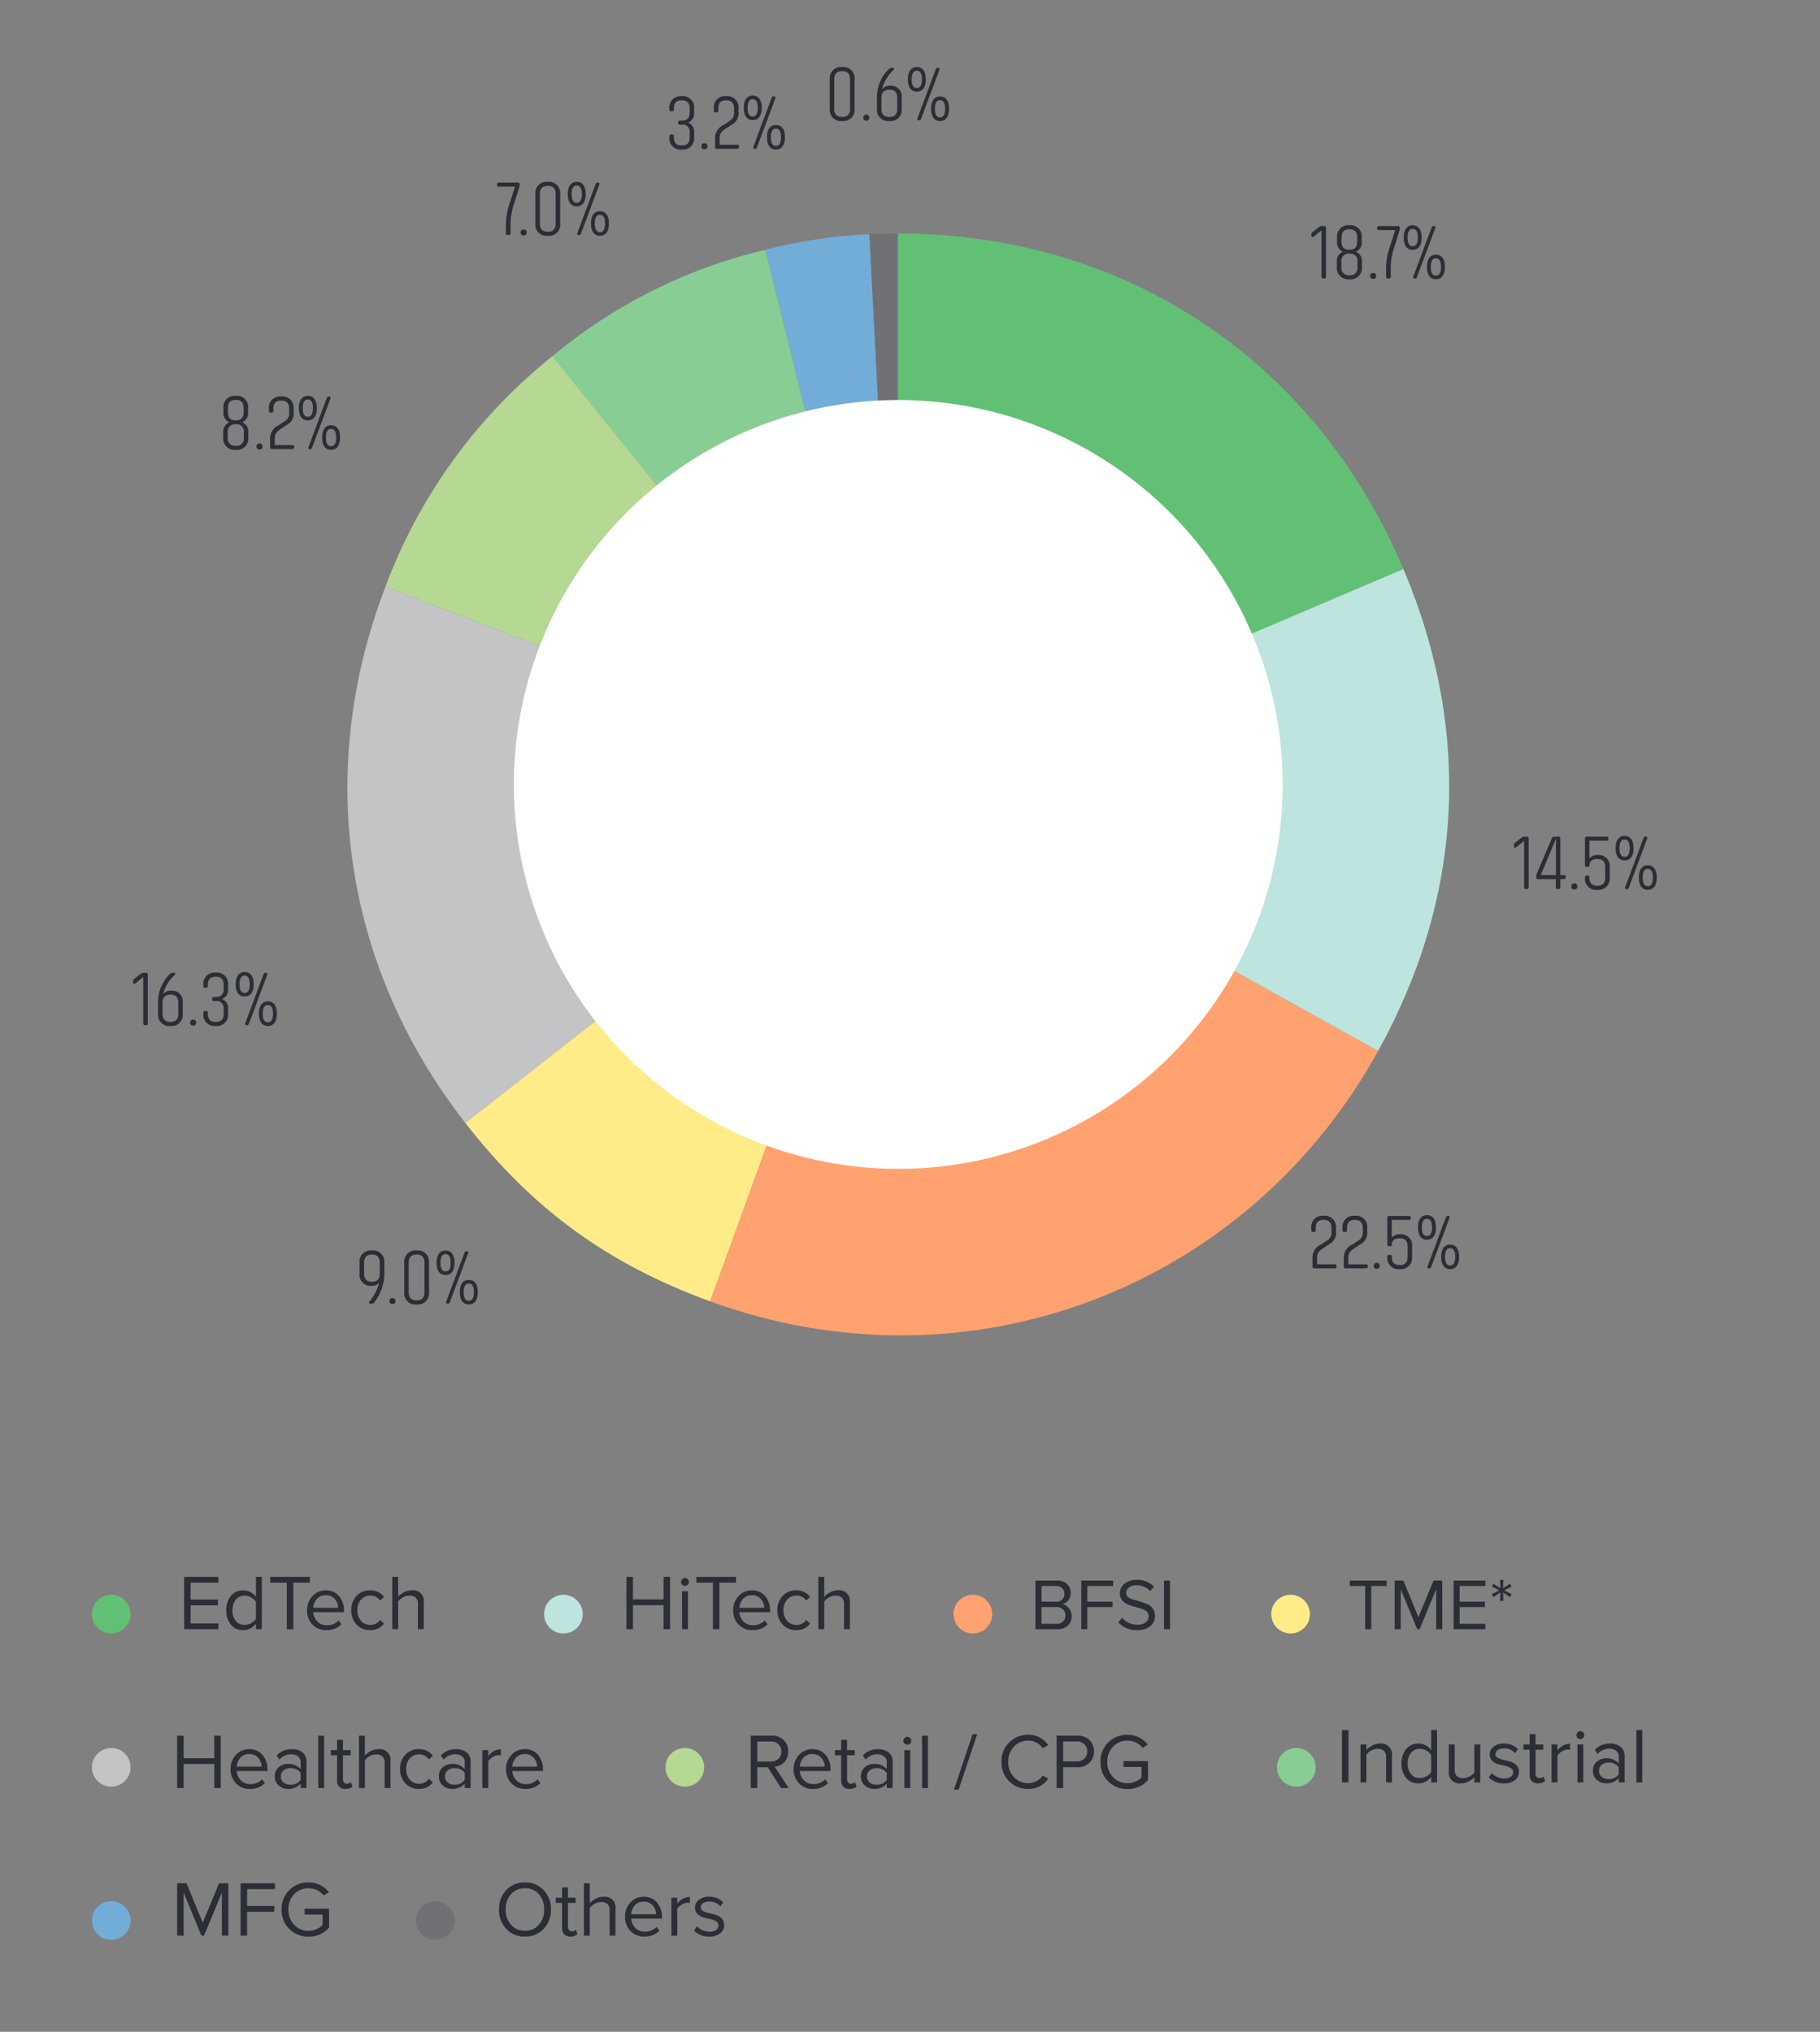
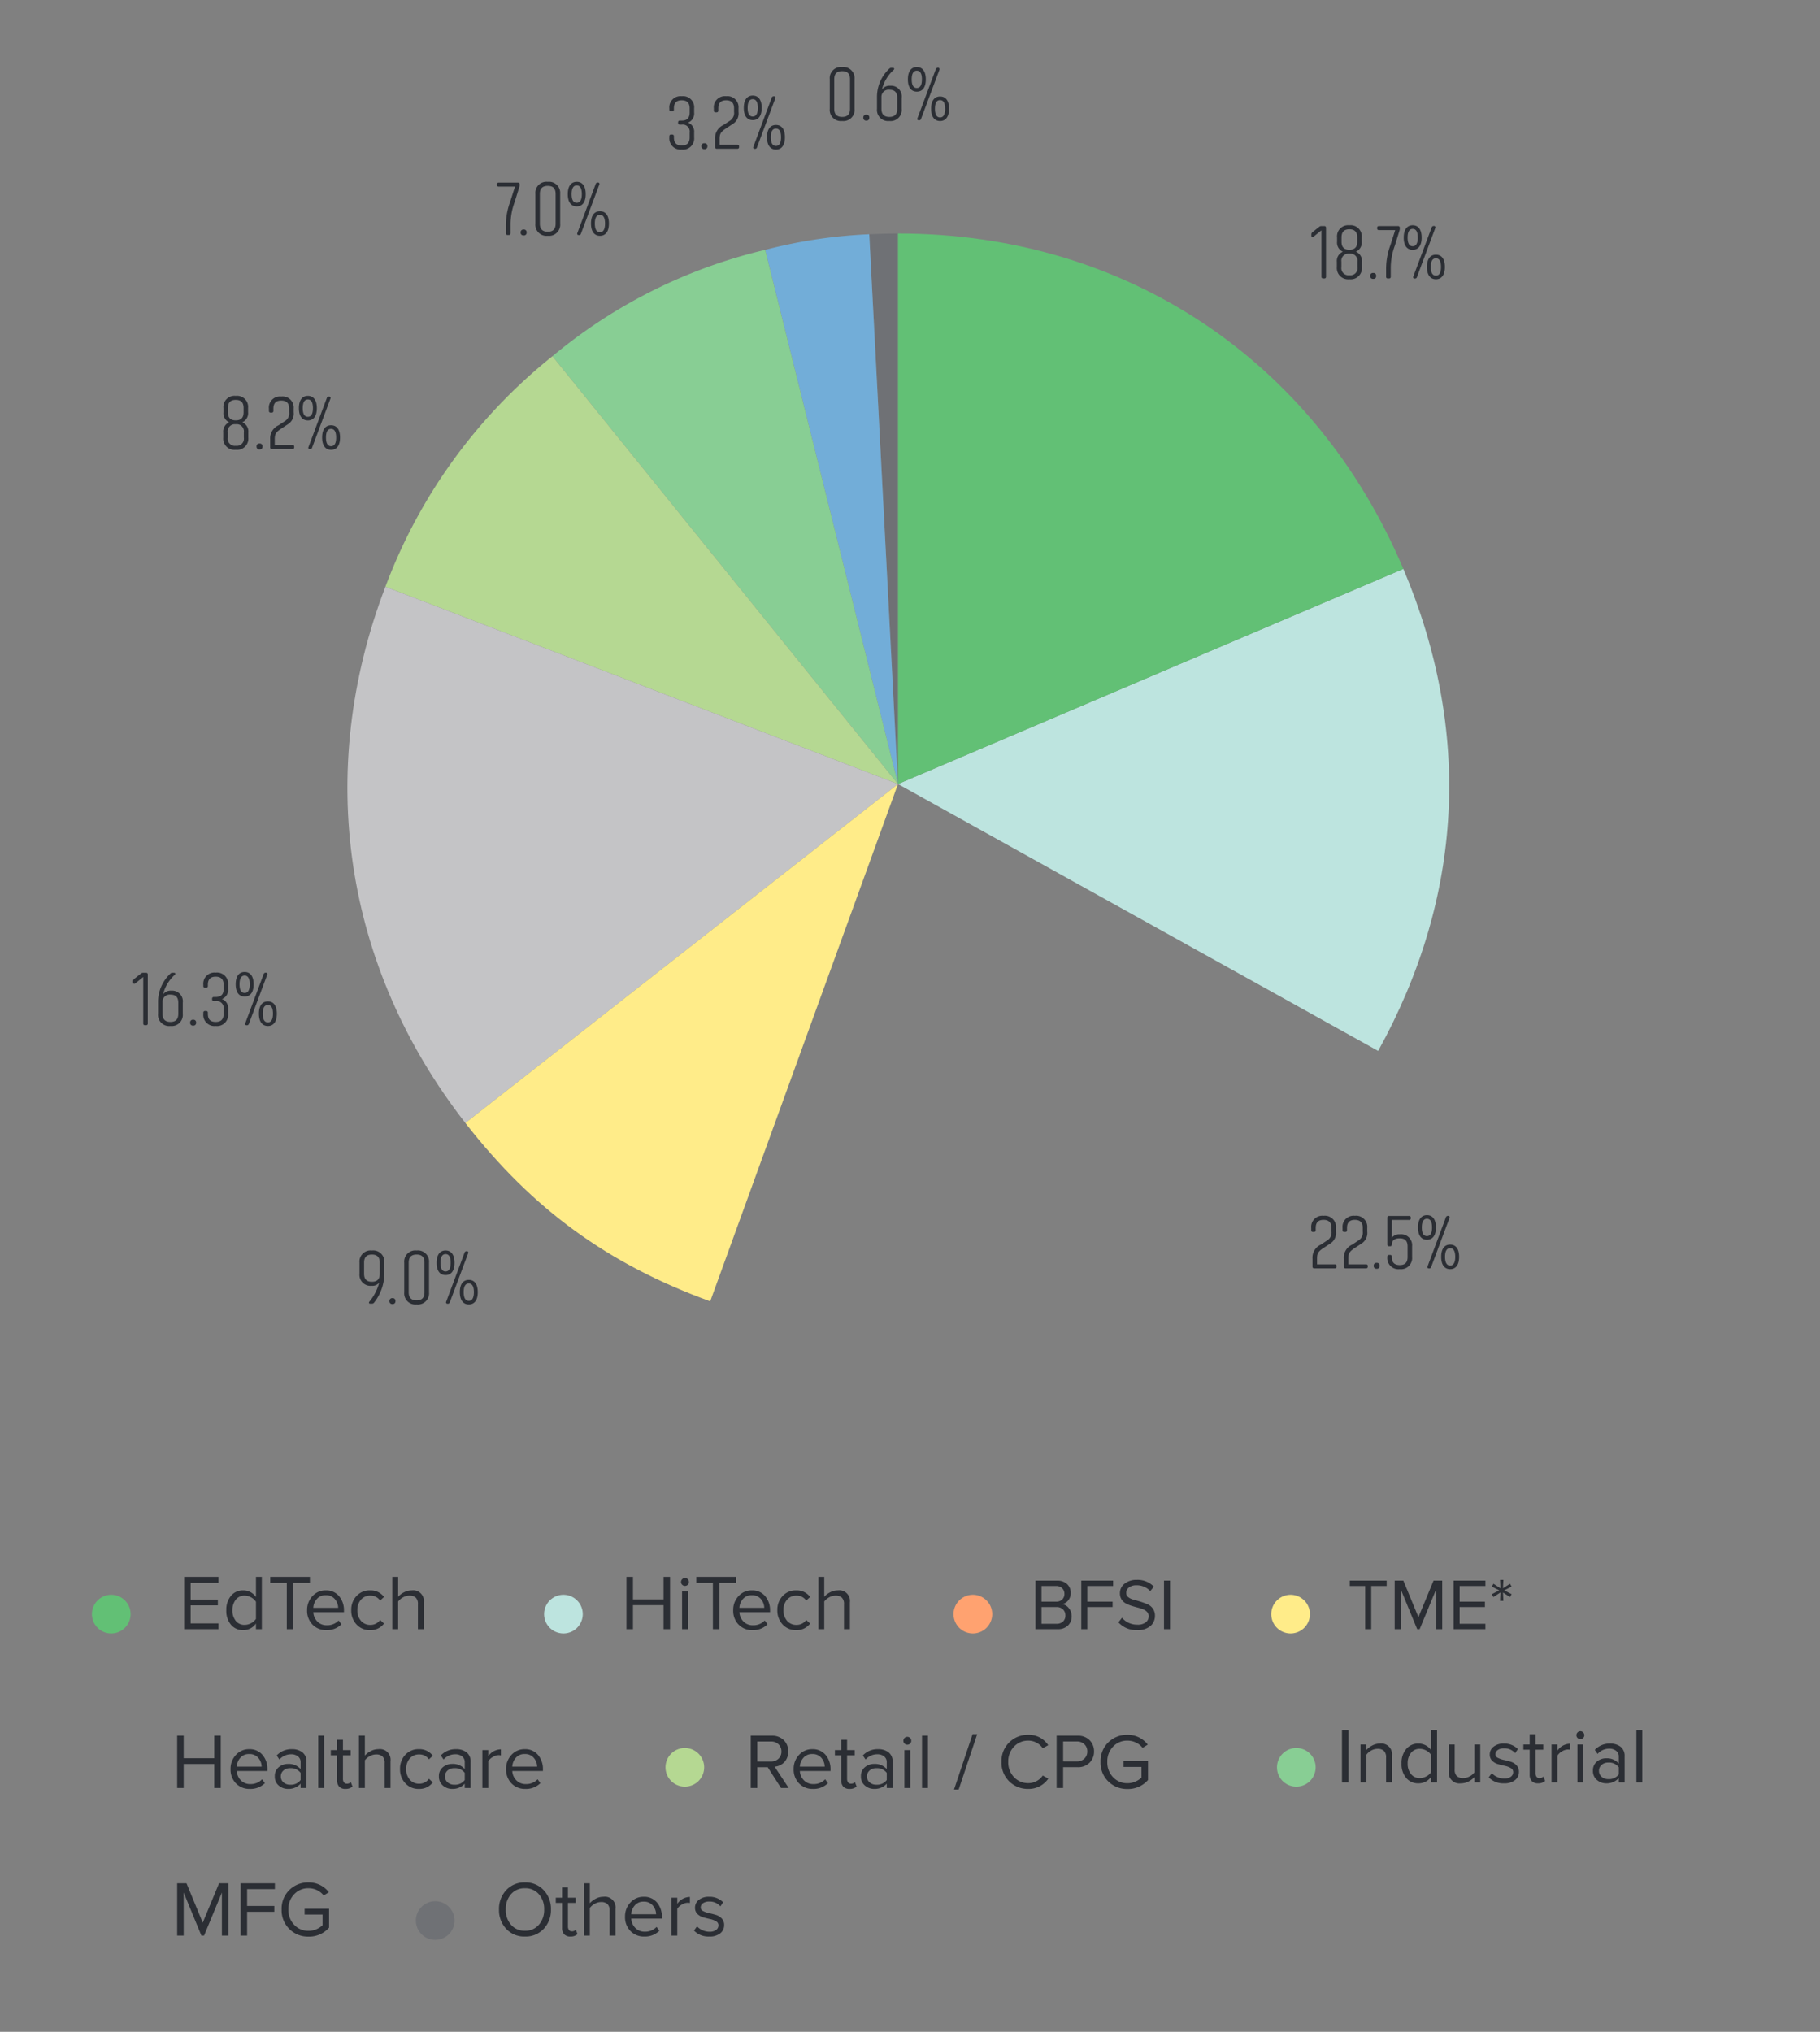
<svg xmlns="http://www.w3.org/2000/svg" width="324.892" height="362.672" viewBox="0 0 324.892 362.672">
  <rect x="0" y="0" width="324.892" height="362.672" fill="#808080" stroke="none" />
  <defs>
    <clipPath id="clip-path">
      <path id="Path_81255" data-name="Path 81255" d="M0,163.743H324.892V-198.929H0Z" transform="translate(0 198.929)" fill="none" />
    </clipPath>
  </defs>
  <g id="Group_518420" data-name="Group 518420" transform="translate(6749 9532.56)">
    <g id="Group_518389" data-name="Group 518389" transform="translate(-6749 -9532.56)" clip-path="url(#clip-path)">
      <g id="Group_518388" data-name="Group 518388" transform="translate(16.408 284.668)">
        <path id="Path_81254" data-name="Path 81254" d="M1.558,3.116A3.452,3.452,0,0,0,5.009-.335,3.452,3.452,0,0,0,1.558-3.786,3.452,3.452,0,0,0-1.893-.335,3.452,3.452,0,0,0,1.558,3.116" transform="translate(1.893 3.786)" fill="#62c075" />
      </g>
    </g>
    <path id="Path_81306" data-name="Path 81306" transform="translate(-6725.69 -9240.752)" fill="#88ce94" />
    <path id="Path_81307" data-name="Path 81307" d="M7.21,0H1.092V-9.338H7.21V-8.3H2.254v3.01H7.112v1.036H2.254v3.22H7.21Zm7.756,0h-1.05V-1.008A2.705,2.705,0,0,1,11.634.168,2.746,2.746,0,0,1,9.457-.791a3.8,3.8,0,0,1-.833-2.583,3.835,3.835,0,0,1,.833-2.583,2.729,2.729,0,0,1,2.177-.973,2.719,2.719,0,0,1,2.282,1.19v-3.6h1.05Zm-3.08-.77a2.406,2.406,0,0,0,1.176-.308,2.344,2.344,0,0,0,.854-.756V-4.9a2.335,2.335,0,0,0-.861-.777,2.378,2.378,0,0,0-1.169-.315,1.921,1.921,0,0,0-1.582.735,2.92,2.92,0,0,0-.588,1.883A2.891,2.891,0,0,0,10.3-1.5,1.928,1.928,0,0,0,11.886-.77ZM20.58,0H19.418V-8.3H16.464V-9.338h7.084V-8.3H20.58Zm5.908.168A3.317,3.317,0,0,1,24.01-.819a3.517,3.517,0,0,1-.966-2.569A3.565,3.565,0,0,1,24-5.9a3.108,3.108,0,0,1,2.38-1.029A2.953,2.953,0,0,1,28.749-5.9a3.869,3.869,0,0,1,.875,2.6v.266H24.15a2.558,2.558,0,0,0,.728,1.666A2.285,2.285,0,0,0,26.586-.7a2.779,2.779,0,0,0,2.086-.854l.5.686A3.637,3.637,0,0,1,26.488.168Zm2.1-3.976A2.448,2.448,0,0,0,28-5.369a2.007,2.007,0,0,0-1.638-.693,1.972,1.972,0,0,0-1.589.686,2.554,2.554,0,0,0-.623,1.568ZM34.3.168A3.164,3.164,0,0,1,31.864-.847a3.6,3.6,0,0,1-.938-2.541,3.575,3.575,0,0,1,.938-2.534A3.175,3.175,0,0,1,34.3-6.93a2.965,2.965,0,0,1,2.478,1.176l-.7.644a2.027,2.027,0,0,0-1.722-.882,2.147,2.147,0,0,0-1.7.728,2.745,2.745,0,0,0-.637,1.876A2.772,2.772,0,0,0,32.655-1.5a2.138,2.138,0,0,0,1.7.735,2.05,2.05,0,0,0,1.722-.882l.7.644A2.965,2.965,0,0,1,34.3.168ZM43.876,0h-1.05V-4.452a1.533,1.533,0,0,0-.392-1.19,1.65,1.65,0,0,0-1.134-.35,2.291,2.291,0,0,0-1.127.308,2.707,2.707,0,0,0-.875.742V0h-1.05V-9.338H39.3v3.556a3.438,3.438,0,0,1,1.05-.805A2.93,2.93,0,0,1,41.72-6.93a1.906,1.906,0,0,1,2.156,2.156Z" transform="translate(-6717.224 -9241.752)" fill="#2b2e34" />
    <g id="Group_518391" data-name="Group 518391" transform="translate(-6749 -9532.56)" clip-path="url(#clip-path)">
      <g id="Group_518390" data-name="Group 518390" transform="translate(97.128 284.668)">
        <path id="Path_81256" data-name="Path 81256" d="M1.558,3.116A3.452,3.452,0,0,0,5.009-.335,3.452,3.452,0,0,0,1.558-3.786,3.452,3.452,0,0,0-1.893-.335,3.452,3.452,0,0,0,1.558,3.116" transform="translate(1.893 3.786)" fill="#bde4df" />
      </g>
    </g>
    <path id="Path_81308" data-name="Path 81308" d="M15.584,0H14.422V-4.284H8.962V0H7.8V-9.338H8.962V-5.32h5.46V-9.338h1.162Zm2.66-7.728a.683.683,0,0,1-.49-.2.665.665,0,0,1-.21-.5.687.687,0,0,1,.21-.5.672.672,0,0,1,.49-.21.687.687,0,0,1,.5.21.687.687,0,0,1,.21.5.665.665,0,0,1-.21.5A.7.7,0,0,1,18.244-7.728ZM18.776,0h-1.05V-6.762h1.05ZM24.39,0H23.228V-8.3H20.274V-9.338h7.084V-8.3H24.39ZM30.3.168A3.317,3.317,0,0,1,27.82-.819a3.517,3.517,0,0,1-.966-2.569A3.565,3.565,0,0,1,27.806-5.9a3.108,3.108,0,0,1,2.38-1.029A2.953,2.953,0,0,1,32.559-5.9a3.869,3.869,0,0,1,.875,2.6v.266H27.96a2.558,2.558,0,0,0,.728,1.666A2.285,2.285,0,0,0,30.4-.7a2.779,2.779,0,0,0,2.086-.854l.5.686A3.637,3.637,0,0,1,30.3.168Zm2.1-3.976a2.448,2.448,0,0,0-.588-1.561,2.007,2.007,0,0,0-1.638-.693,1.972,1.972,0,0,0-1.589.686,2.554,2.554,0,0,0-.623,1.568ZM38.11.168A3.164,3.164,0,0,1,35.674-.847a3.6,3.6,0,0,1-.938-2.541,3.575,3.575,0,0,1,.938-2.534A3.175,3.175,0,0,1,38.11-6.93a2.965,2.965,0,0,1,2.478,1.176l-.7.644a2.027,2.027,0,0,0-1.722-.882,2.147,2.147,0,0,0-1.7.728,2.745,2.745,0,0,0-.637,1.876A2.772,2.772,0,0,0,36.465-1.5a2.138,2.138,0,0,0,1.7.735,2.05,2.05,0,0,0,1.722-.882l.7.644A2.965,2.965,0,0,1,38.11.168ZM47.686,0h-1.05V-4.452a1.533,1.533,0,0,0-.392-1.19,1.65,1.65,0,0,0-1.134-.35,2.291,2.291,0,0,0-1.127.308,2.707,2.707,0,0,0-.875.742V0h-1.05V-9.338h1.05v3.556a3.438,3.438,0,0,1,1.05-.805A2.93,2.93,0,0,1,45.53-6.93a1.906,1.906,0,0,1,2.156,2.156Z" transform="translate(-6644.97 -9241.752)" fill="#2b2e34" />
    <g id="Group_518393" data-name="Group 518393" transform="translate(-6749 -9532.56)" clip-path="url(#clip-path)">
      <g id="Group_518392" data-name="Group 518392" transform="translate(170.219 284.668)">
        <path id="Path_81258" data-name="Path 81258" d="M1.558,3.116A3.452,3.452,0,0,0,5.009-.335,3.452,3.452,0,0,0,1.558-3.786,3.452,3.452,0,0,0-1.893-.335,3.452,3.452,0,0,0,1.558,3.116" transform="translate(1.893 3.786)" fill="#ffa270" />
      </g>
    </g>
    <path id="Path_81309" data-name="Path 81309" d="M11.674,0H7.722V-8.671h3.861a2.5,2.5,0,0,1,1.774.611,2.083,2.083,0,0,1,.657,1.6,2.014,2.014,0,0,1-.442,1.319,1.844,1.844,0,0,1-1.079.669,1.86,1.86,0,0,1,1.19.728,2.186,2.186,0,0,1,.5,1.4,2.245,2.245,0,0,1-.67,1.7A2.544,2.544,0,0,1,11.674,0ZM11.4-4.914a1.5,1.5,0,0,0,1.1-.39,1.355,1.355,0,0,0,.39-1,1.365,1.365,0,0,0-.4-1.007,1.485,1.485,0,0,0-1.1-.4H8.8v2.8Zm.052,3.952a1.659,1.659,0,0,0,1.183-.4,1.426,1.426,0,0,0,.429-1.092,1.459,1.459,0,0,0-.423-1.066,1.594,1.594,0,0,0-1.189-.429H8.8v2.99ZM16.978,0H15.9V-8.671H21.58v.962h-4.6v2.8h4.511v.962H16.978Zm8.879.156a4.221,4.221,0,0,1-3.328-1.378l.637-.819A3.519,3.519,0,0,0,25.9-.806a2.252,2.252,0,0,0,1.547-.448A1.374,1.374,0,0,0,27.937-2.3a1.093,1.093,0,0,0-.286-.767,1.932,1.932,0,0,0-.735-.487,8.819,8.819,0,0,0-1-.318q-.553-.143-1.1-.319a5.625,5.625,0,0,1-.994-.423,2,2,0,0,1-.735-.7A1.985,1.985,0,0,1,22.8-6.4a2.113,2.113,0,0,1,.845-1.735,3.327,3.327,0,0,1,2.132-.67A4.04,4.04,0,0,1,28.86-7.592l-.65.793A3.234,3.234,0,0,0,25.7-7.839a2.045,2.045,0,0,0-1.281.384,1.2,1.2,0,0,0-.5.995.919.919,0,0,0,.383.754,2.533,2.533,0,0,0,.949.442q.565.143,1.235.358t1.235.455a2.235,2.235,0,0,1,.949.773,2.145,2.145,0,0,1,.383,1.287,2.389,2.389,0,0,1-.786,1.807A3.411,3.411,0,0,1,25.857.156ZM31.746,0H30.667V-8.671h1.079Z" transform="translate(-6571.879 -9241.752)" fill="#2b2e34" />
    <g id="Group_518395" data-name="Group 518395" transform="translate(-6749 -9532.56)" clip-path="url(#clip-path)">
      <g id="Group_518394" data-name="Group 518394" transform="translate(226.934 284.668)">
        <path id="Path_81260" data-name="Path 81260" d="M1.558,3.116A3.452,3.452,0,0,0,5.009-.335,3.452,3.452,0,0,0,1.558-3.786,3.452,3.452,0,0,0-1.893-.335,3.452,3.452,0,0,0,1.558,3.116" transform="translate(1.893 3.786)" fill="#ffec89" />
      </g>
    </g>
    <path id="Path_81310" data-name="Path 81310" d="M10.946,0H9.867V-7.709H7.124v-.962H13.7v.962H10.946ZM23.621,0H22.542V-7.137L19.591,0h-.442L16.211-7.137V0H15.132V-8.671h1.547L19.37-2.145l2.7-6.526h1.547ZM31.33,0H25.649V-8.671H31.33v.962h-4.6v2.8h4.511v.962H26.728v2.99h4.6Zm3.211-5.057h-.6l.065-1.495-1.248.819-.286-.52L33.8-6.929l-1.326-.676.286-.507,1.248.806L33.943-8.8h.6l-.078,1.495,1.248-.806.3.507-1.326.676,1.326.676-.3.52-1.248-.819Z" transform="translate(-6515.164 -9241.752)" fill="#2b2e34" />
    <g id="Group_518397" data-name="Group 518397" transform="translate(-6749 -9532.56)" clip-path="url(#clip-path)">
      <g id="Group_518396" data-name="Group 518396" transform="translate(16.408 312.015)">
-         <path id="Path_81262" data-name="Path 81262" d="M1.558,3.116A3.452,3.452,0,0,0,5.009-.335,3.452,3.452,0,0,0,1.558-3.786,3.452,3.452,0,0,0-1.893-.335,3.452,3.452,0,0,0,1.558,3.116" transform="translate(1.893 3.786)" fill="#c4c4c6" />
-       </g>
+         </g>
    </g>
    <path id="Path_81311" data-name="Path 81311" d="M16.1,0H14.938V-4.284H9.478V0H8.316V-9.338H9.478V-5.32h5.46V-9.338H16.1Zm5.194.168a3.317,3.317,0,0,1-2.478-.987,3.517,3.517,0,0,1-.966-2.569A3.565,3.565,0,0,1,18.8-5.9a3.108,3.108,0,0,1,2.38-1.029A2.953,2.953,0,0,1,23.555-5.9a3.869,3.869,0,0,1,.875,2.6v.266H18.956a2.558,2.558,0,0,0,.728,1.666A2.285,2.285,0,0,0,21.392-.7a2.779,2.779,0,0,0,2.086-.854l.5.686A3.637,3.637,0,0,1,21.294.168Zm2.1-3.976a2.448,2.448,0,0,0-.588-1.561,2.007,2.007,0,0,0-1.638-.693,1.972,1.972,0,0,0-1.589.686,2.554,2.554,0,0,0-.623,1.568ZM31.4,0h-1.05V-.77a2.886,2.886,0,0,1-2.24.938,2.487,2.487,0,0,1-1.652-.6,2.03,2.03,0,0,1-.714-1.638,2.009,2.009,0,0,1,.707-1.645A2.533,2.533,0,0,1,28.112-4.3a2.8,2.8,0,0,1,2.24.924V-4.592a1.266,1.266,0,0,0-.476-1.05,1.921,1.921,0,0,0-1.232-.378,2.757,2.757,0,0,0-2.072.938l-.49-.728a3.594,3.594,0,0,1,2.7-1.12,3.013,3.013,0,0,1,1.89.56A2.035,2.035,0,0,1,31.4-4.648ZM28.49-.588a2.136,2.136,0,0,0,1.862-.84V-2.7a2.136,2.136,0,0,0-1.862-.84,1.745,1.745,0,0,0-1.2.413,1.36,1.36,0,0,0-.469,1.071A1.345,1.345,0,0,0,27.293-1,1.745,1.745,0,0,0,28.49-.588ZM34.552,0H33.5V-9.338h1.05ZM38.36.168a1.457,1.457,0,0,1-1.12-.406,1.665,1.665,0,0,1-.378-1.176V-5.838h-1.12v-.924h1.12V-8.61h1.05v1.848h1.372v.924H37.912v4.2a1.039,1.039,0,0,0,.175.63A.6.6,0,0,0,38.6-.77a.911.911,0,0,0,.714-.28l.308.784A1.766,1.766,0,0,1,38.36.168ZM46.4,0h-1.05V-4.452a1.533,1.533,0,0,0-.392-1.19,1.65,1.65,0,0,0-1.134-.35,2.291,2.291,0,0,0-1.127.308,2.707,2.707,0,0,0-.875.742V0h-1.05V-9.338h1.05v3.556a3.438,3.438,0,0,1,1.05-.805A2.93,2.93,0,0,1,44.24-6.93,1.906,1.906,0,0,1,46.4-4.774Zm5.082.168A3.164,3.164,0,0,1,49.042-.847,3.6,3.6,0,0,1,48.1-3.388a3.575,3.575,0,0,1,.938-2.534A3.175,3.175,0,0,1,51.478-6.93a2.965,2.965,0,0,1,2.478,1.176l-.7.644a2.027,2.027,0,0,0-1.722-.882,2.147,2.147,0,0,0-1.7.728A2.745,2.745,0,0,0,49.2-3.388,2.772,2.772,0,0,0,49.833-1.5a2.138,2.138,0,0,0,1.7.735,2.05,2.05,0,0,0,1.722-.882l.7.644A2.965,2.965,0,0,1,51.478.168ZM60.7,0h-1.05V-.77a2.886,2.886,0,0,1-2.24.938,2.487,2.487,0,0,1-1.652-.6,2.03,2.03,0,0,1-.714-1.638,2.009,2.009,0,0,1,.707-1.645A2.533,2.533,0,0,1,57.414-4.3a2.8,2.8,0,0,1,2.24.924V-4.592a1.266,1.266,0,0,0-.476-1.05,1.921,1.921,0,0,0-1.232-.378,2.757,2.757,0,0,0-2.072.938l-.49-.728a3.594,3.594,0,0,1,2.7-1.12,3.013,3.013,0,0,1,1.89.56A2.035,2.035,0,0,1,60.7-4.648ZM57.792-.588a2.136,2.136,0,0,0,1.862-.84V-2.7a2.136,2.136,0,0,0-1.862-.84,1.745,1.745,0,0,0-1.2.413,1.36,1.36,0,0,0-.469,1.071A1.345,1.345,0,0,0,56.6-1,1.745,1.745,0,0,0,57.792-.588ZM63.854,0H62.8V-6.762h1.05V-5.67A2.765,2.765,0,0,1,66.108-6.9v1.078a2,2,0,0,0-.42-.042,2.042,2.042,0,0,0-1.036.336,2.213,2.213,0,0,0-.8.742Zm6.622.168A3.317,3.317,0,0,1,68-.819a3.517,3.517,0,0,1-.966-2.569A3.565,3.565,0,0,1,67.984-5.9a3.108,3.108,0,0,1,2.38-1.029A2.953,2.953,0,0,1,72.737-5.9a3.869,3.869,0,0,1,.875,2.6v.266H68.138a2.558,2.558,0,0,0,.728,1.666A2.285,2.285,0,0,0,70.574-.7a2.779,2.779,0,0,0,2.086-.854l.5.686A3.637,3.637,0,0,1,70.476.168Zm2.1-3.976a2.448,2.448,0,0,0-.588-1.561,2.007,2.007,0,0,0-1.638-.693,1.972,1.972,0,0,0-1.589.686,2.554,2.554,0,0,0-.623,1.568Z" transform="translate(-6725.69 -9213.404)" fill="#2b2e34" />
    <g id="Group_518399" data-name="Group 518399" transform="translate(-6749 -9532.56)" clip-path="url(#clip-path)">
      <g id="Group_518398" data-name="Group 518398" transform="translate(118.802 312.015)">
        <path id="Path_81264" data-name="Path 81264" d="M1.558,3.116A3.452,3.452,0,0,0,5.009-.335,3.452,3.452,0,0,0,1.558-3.786,3.452,3.452,0,0,0-1.893-.335,3.452,3.452,0,0,0,1.558,3.116" transform="translate(1.893 3.786)" fill="#b5d892" />
      </g>
    </g>
    <path id="Path_81312" data-name="Path 81312" d="M15.092,0H13.72L11.34-3.71H9.478V0H8.316V-9.338h3.752a2.946,2.946,0,0,1,2.114.77,2.685,2.685,0,0,1,.812,2.044,2.621,2.621,0,0,1-.7,1.918,2.636,2.636,0,0,1-1.722.8ZM11.928-4.732a1.846,1.846,0,0,0,1.344-.5,1.719,1.719,0,0,0,.518-1.288,1.7,1.7,0,0,0-.518-1.281,1.861,1.861,0,0,0-1.344-.5H9.478v3.57Zm7.49,4.9A3.317,3.317,0,0,1,16.94-.819a3.517,3.517,0,0,1-.966-2.569A3.565,3.565,0,0,1,16.926-5.9a3.108,3.108,0,0,1,2.38-1.029A2.953,2.953,0,0,1,21.679-5.9a3.869,3.869,0,0,1,.875,2.6v.266H17.08a2.558,2.558,0,0,0,.728,1.666A2.285,2.285,0,0,0,19.516-.7,2.779,2.779,0,0,0,21.6-1.554l.5.686A3.637,3.637,0,0,1,19.418.168Zm2.1-3.976a2.448,2.448,0,0,0-.588-1.561,2.007,2.007,0,0,0-1.638-.693,1.972,1.972,0,0,0-1.589.686,2.554,2.554,0,0,0-.623,1.568ZM25.956.168a1.457,1.457,0,0,1-1.12-.406,1.665,1.665,0,0,1-.378-1.176V-5.838h-1.12v-.924h1.12V-8.61h1.05v1.848H26.88v.924H25.508v4.2a1.039,1.039,0,0,0,.175.63.6.6,0,0,0,.511.238.911.911,0,0,0,.714-.28l.308.784A1.766,1.766,0,0,1,25.956.168ZM33.642,0h-1.05V-.77a2.886,2.886,0,0,1-2.24.938,2.487,2.487,0,0,1-1.652-.6,2.03,2.03,0,0,1-.714-1.638,2.009,2.009,0,0,1,.707-1.645A2.533,2.533,0,0,1,30.352-4.3a2.8,2.8,0,0,1,2.24.924V-4.592a1.266,1.266,0,0,0-.476-1.05,1.921,1.921,0,0,0-1.232-.378,2.757,2.757,0,0,0-2.072.938l-.49-.728a3.594,3.594,0,0,1,2.7-1.12,3.013,3.013,0,0,1,1.89.56,2.035,2.035,0,0,1,.728,1.722ZM30.73-.588a2.136,2.136,0,0,0,1.862-.84V-2.7a2.136,2.136,0,0,0-1.862-.84,1.745,1.745,0,0,0-1.2.413,1.36,1.36,0,0,0-.469,1.071A1.345,1.345,0,0,0,29.533-1,1.745,1.745,0,0,0,30.73-.588Zm5.53-7.14a.683.683,0,0,1-.49-.2.665.665,0,0,1-.21-.5.687.687,0,0,1,.21-.5.672.672,0,0,1,.49-.21.687.687,0,0,1,.5.21.687.687,0,0,1,.21.5.665.665,0,0,1-.21.5A.7.7,0,0,1,36.26-7.728ZM36.792,0h-1.05V-6.762h1.05Zm3.15,0h-1.05V-9.338h1.05ZM45.43.28H44.6l3.318-9.9h.826ZM57.876.168a4.7,4.7,0,0,1-3.423-1.351,4.658,4.658,0,0,1-1.379-3.479,4.658,4.658,0,0,1,1.379-3.479,4.7,4.7,0,0,1,3.423-1.351,4.11,4.11,0,0,1,3.542,1.848l-.98.546a3.086,3.086,0,0,0-1.092-.98,3,3,0,0,0-1.47-.378,3.416,3.416,0,0,0-2.569,1.071,3.77,3.77,0,0,0-1.029,2.723,3.77,3.77,0,0,0,1.029,2.723A3.416,3.416,0,0,0,57.876-.868a3.043,3.043,0,0,0,1.47-.371,2.977,2.977,0,0,0,1.092-.987l.994.546A4.214,4.214,0,0,1,57.876.168ZM64.078,0H62.916V-9.338h3.752a2.838,2.838,0,0,1,2.142.812,2.771,2.771,0,0,1,.784,2,2.758,2.758,0,0,1-.791,2,2.843,2.843,0,0,1-2.135.812h-2.59Zm2.45-4.746a1.861,1.861,0,0,0,1.344-.5,1.7,1.7,0,0,0,.518-1.281,1.7,1.7,0,0,0-.518-1.281,1.861,1.861,0,0,0-1.344-.5h-2.45v3.556ZM75.558.182a4.7,4.7,0,0,1-3.416-1.351,4.663,4.663,0,0,1-1.386-3.493,4.64,4.64,0,0,1,1.386-3.486,4.718,4.718,0,0,1,3.416-1.344,4.455,4.455,0,0,1,3.626,1.75l-.924.574a3.194,3.194,0,0,0-1.169-.938,3.465,3.465,0,0,0-1.533-.35,3.416,3.416,0,0,0-2.569,1.071A3.77,3.77,0,0,0,71.96-4.662a3.8,3.8,0,0,0,1.029,2.73A3.405,3.405,0,0,0,75.558-.854a3.439,3.439,0,0,0,1.435-.3,3.591,3.591,0,0,0,1.071-.707v-1.9H74.858V-4.8h4.368v3.374A4.707,4.707,0,0,1,75.558.182Z" transform="translate(-6623.296 -9213.404)" fill="#2b2e34" />
    <g id="Group_518401" data-name="Group 518401" transform="translate(-6749 -9532.56)" clip-path="url(#clip-path)">
      <g id="Group_518400" data-name="Group 518400" transform="translate(227.957 312.015)">
        <path id="Path_81266" data-name="Path 81266" d="M1.558,3.116A3.452,3.452,0,0,0,5.009-.335,3.452,3.452,0,0,0,1.558-3.786,3.452,3.452,0,0,0-1.893-.335,3.452,3.452,0,0,0,1.558,3.116" transform="translate(1.893 3.786)" fill="#88ce94" />
      </g>
    </g>
    <path id="Path_81313" data-name="Path 81313" d="M5.866,0H4.7V-9.338H5.866Zm7.756,0h-1.05V-4.424a1.579,1.579,0,0,0-.392-1.211,1.606,1.606,0,0,0-1.12-.357,2.316,2.316,0,0,0-1.141.308,2.556,2.556,0,0,0-.861.742V0H8.008V-6.762h1.05v.98a3.438,3.438,0,0,1,1.05-.805,2.9,2.9,0,0,1,1.358-.343,1.918,1.918,0,0,1,2.156,2.184Zm8.05,0h-1.05V-1.008A2.705,2.705,0,0,1,18.34.168a2.746,2.746,0,0,1-2.177-.959,3.8,3.8,0,0,1-.833-2.583,3.835,3.835,0,0,1,.833-2.583A2.729,2.729,0,0,1,18.34-6.93a2.719,2.719,0,0,1,2.282,1.19v-3.6h1.05Zm-3.08-.77a2.406,2.406,0,0,0,1.176-.308,2.344,2.344,0,0,0,.854-.756V-4.9a2.335,2.335,0,0,0-.861-.777,2.378,2.378,0,0,0-1.169-.315,1.921,1.921,0,0,0-1.582.735,2.92,2.92,0,0,0-.588,1.883A2.891,2.891,0,0,0,17.01-1.5,1.928,1.928,0,0,0,18.592-.77ZM29.386,0h-1.05V-.952a3.486,3.486,0,0,1-1.057.8,2.954,2.954,0,0,1-1.351.322,1.906,1.906,0,0,1-2.156-2.156V-6.762h1.05V-2.31a1.55,1.55,0,0,0,.385,1.19,1.622,1.622,0,0,0,1.127.35,2.4,2.4,0,0,0,1.141-.294,2.427,2.427,0,0,0,.861-.728v-4.97h1.05Zm4.242.168A3.581,3.581,0,0,1,30.9-.9l.546-.756a2.768,2.768,0,0,0,.959.686,3,3,0,0,0,1.267.28,1.9,1.9,0,0,0,1.176-.322,1.01,1.01,0,0,0,.42-.84.792.792,0,0,0-.434-.707,3.471,3.471,0,0,0-1.043-.392q-.609-.133-1.225-.308a2.408,2.408,0,0,1-1.05-.6,1.51,1.51,0,0,1-.434-1.127,1.729,1.729,0,0,1,.679-1.386A2.807,2.807,0,0,1,33.6-6.93a3.393,3.393,0,0,1,2.506.98l-.49.728A2.482,2.482,0,0,0,33.6-6.076a1.793,1.793,0,0,0-1.092.3.914.914,0,0,0-.406.763.7.7,0,0,0,.434.637,4.067,4.067,0,0,0,1.043.364q.609.133,1.225.315a2.341,2.341,0,0,1,1.05.637,1.643,1.643,0,0,1,.434,1.183,1.817,1.817,0,0,1-.7,1.47A3.01,3.01,0,0,1,33.628.168Zm6.076,0a1.457,1.457,0,0,1-1.12-.406,1.665,1.665,0,0,1-.378-1.176V-5.838h-1.12v-.924h1.12V-8.61h1.05v1.848h1.372v.924H39.256v4.2a1.039,1.039,0,0,0,.175.63.6.6,0,0,0,.511.238.911.911,0,0,0,.714-.28l.308.784A1.766,1.766,0,0,1,39.7.168ZM43.162,0h-1.05V-6.762h1.05V-5.67A2.765,2.765,0,0,1,45.416-6.9v1.078A2,2,0,0,0,45-5.866a2.042,2.042,0,0,0-1.036.336,2.213,2.213,0,0,0-.8.742ZM47.25-7.728a.683.683,0,0,1-.49-.2.665.665,0,0,1-.21-.5.687.687,0,0,1,.21-.5.672.672,0,0,1,.49-.21.687.687,0,0,1,.5.21.687.687,0,0,1,.21.5.665.665,0,0,1-.21.5A.7.7,0,0,1,47.25-7.728ZM47.782,0h-1.05V-6.762h1.05ZM55.16,0H54.11V-.77a2.886,2.886,0,0,1-2.24.938,2.487,2.487,0,0,1-1.652-.6A2.03,2.03,0,0,1,49.5-2.072a2.009,2.009,0,0,1,.707-1.645A2.533,2.533,0,0,1,51.87-4.3a2.8,2.8,0,0,1,2.24.924V-4.592a1.266,1.266,0,0,0-.476-1.05A1.921,1.921,0,0,0,52.4-6.02a2.757,2.757,0,0,0-2.072.938l-.49-.728a3.594,3.594,0,0,1,2.7-1.12,3.013,3.013,0,0,1,1.89.56,2.035,2.035,0,0,1,.728,1.722ZM52.248-.588a2.136,2.136,0,0,0,1.862-.84V-2.7a2.136,2.136,0,0,0-1.862-.84,1.745,1.745,0,0,0-1.2.413,1.36,1.36,0,0,0-.469,1.071A1.345,1.345,0,0,0,51.051-1,1.745,1.745,0,0,0,52.248-.588ZM58.31,0H57.26V-9.338h1.05Z" transform="translate(-6514.141 -9214.404)" fill="#2b2e34" />
    <g id="Group_518403" data-name="Group 518403" transform="translate(-6749 -9532.56)" clip-path="url(#clip-path)">
      <g id="Group_518402" data-name="Group 518402" transform="translate(16.408 339.362)">
-         <path id="Path_81268" data-name="Path 81268" d="M1.558,3.116A3.452,3.452,0,0,0,5.009-.335,3.452,3.452,0,0,0,1.558-3.786,3.452,3.452,0,0,0-1.893-.335,3.452,3.452,0,0,0,1.558,3.116" transform="translate(1.893 3.786)" fill="#72add8" />
-       </g>
+         </g>
    </g>
    <path id="Path_81314" data-name="Path 81314" d="M17.458,0H16.3V-7.686L13.118,0h-.476L9.478-7.686V0H8.316V-9.338H9.982l2.9,7.028,2.912-7.028h1.666ZM20.8,0H19.642V-9.338H25.76V-8.3H20.8v3.01h4.858v1.036H20.8ZM31.766.182A4.7,4.7,0,0,1,28.35-1.169a4.663,4.663,0,0,1-1.386-3.493A4.64,4.64,0,0,1,28.35-8.148a4.718,4.718,0,0,1,3.416-1.344,4.455,4.455,0,0,1,3.626,1.75l-.924.574A3.194,3.194,0,0,0,33.3-8.106a3.465,3.465,0,0,0-1.533-.35A3.416,3.416,0,0,0,29.2-7.385a3.77,3.77,0,0,0-1.029,2.723A3.8,3.8,0,0,0,29.2-1.932,3.405,3.405,0,0,0,31.766-.854a3.439,3.439,0,0,0,1.435-.3,3.591,3.591,0,0,0,1.071-.707v-1.9H31.066V-4.8h4.368v3.374A4.707,4.707,0,0,1,31.766.182Z" transform="translate(-6725.69 -9187.058)" fill="#2b2e34" />
    <g id="Group_518405" data-name="Group 518405" transform="translate(-6749 -9532.56)" clip-path="url(#clip-path)">
      <g id="Group_518404" data-name="Group 518404" transform="translate(74.239 339.362)">
        <path id="Path_81270" data-name="Path 81270" d="M1.558,3.116A3.452,3.452,0,0,0,5.009-.335,3.452,3.452,0,0,0,1.558-3.786,3.452,3.452,0,0,0-1.893-.335,3.452,3.452,0,0,0,1.558,3.116" transform="translate(1.893 3.786)" fill="#6f7175" />
      </g>
    </g>
    <path id="Path_81315" data-name="Path 81315" d="M12.572.168A4.38,4.38,0,0,1,9.226-1.2,4.854,4.854,0,0,1,7.938-4.662,4.854,4.854,0,0,1,9.226-8.12a4.38,4.38,0,0,1,3.346-1.372A4.386,4.386,0,0,1,15.911-8.12a4.839,4.839,0,0,1,1.3,3.458,4.839,4.839,0,0,1-1.3,3.458A4.386,4.386,0,0,1,12.572.168Zm0-1.036a3.154,3.154,0,0,0,2.485-1.071A3.964,3.964,0,0,0,16-4.662a3.958,3.958,0,0,0-.945-2.73,3.164,3.164,0,0,0-2.485-1.064A3.159,3.159,0,0,0,10.08-7.392a3.976,3.976,0,0,0-.938,2.73,3.982,3.982,0,0,0,.938,2.723A3.149,3.149,0,0,0,12.572-.868ZM20.692.168a1.457,1.457,0,0,1-1.12-.406,1.665,1.665,0,0,1-.378-1.176V-5.838h-1.12v-.924h1.12V-8.61h1.05v1.848h1.372v.924H20.244v4.2a1.039,1.039,0,0,0,.175.63.6.6,0,0,0,.511.238.911.911,0,0,0,.714-.28l.308.784A1.766,1.766,0,0,1,20.692.168ZM28.728,0h-1.05V-4.452a1.533,1.533,0,0,0-.392-1.19,1.65,1.65,0,0,0-1.134-.35,2.291,2.291,0,0,0-1.127.308,2.707,2.707,0,0,0-.875.742V0H23.1V-9.338h1.05v3.556a3.438,3.438,0,0,1,1.05-.805,2.93,2.93,0,0,1,1.372-.343,1.906,1.906,0,0,1,2.156,2.156ZM33.88.168A3.317,3.317,0,0,1,31.4-.819a3.517,3.517,0,0,1-.966-2.569A3.565,3.565,0,0,1,31.388-5.9a3.108,3.108,0,0,1,2.38-1.029A2.953,2.953,0,0,1,36.141-5.9a3.869,3.869,0,0,1,.875,2.6v.266H31.542a2.558,2.558,0,0,0,.728,1.666A2.285,2.285,0,0,0,33.978-.7a2.779,2.779,0,0,0,2.086-.854l.5.686A3.637,3.637,0,0,1,33.88.168Zm2.1-3.976a2.448,2.448,0,0,0-.588-1.561,2.007,2.007,0,0,0-1.638-.693,1.972,1.972,0,0,0-1.589.686,2.554,2.554,0,0,0-.623,1.568ZM39.76,0H38.71V-6.762h1.05V-5.67A2.765,2.765,0,0,1,42.014-6.9v1.078a2,2,0,0,0-.42-.042,2.042,2.042,0,0,0-1.036.336,2.213,2.213,0,0,0-.8.742Zm5.712.168A3.581,3.581,0,0,1,42.742-.9l.546-.756a2.768,2.768,0,0,0,.959.686,3,3,0,0,0,1.267.28,1.9,1.9,0,0,0,1.176-.322,1.01,1.01,0,0,0,.42-.84.792.792,0,0,0-.434-.707,3.471,3.471,0,0,0-1.043-.392q-.609-.133-1.225-.308a2.408,2.408,0,0,1-1.05-.6,1.51,1.51,0,0,1-.434-1.127A1.729,1.729,0,0,1,43.6-6.37a2.806,2.806,0,0,1,1.841-.56,3.393,3.393,0,0,1,2.506.98l-.49.728a2.482,2.482,0,0,0-2.016-.854,1.793,1.793,0,0,0-1.092.3.914.914,0,0,0-.406.763.7.7,0,0,0,.434.637,4.067,4.067,0,0,0,1.043.364q.609.133,1.225.315a2.341,2.341,0,0,1,1.05.637,1.643,1.643,0,0,1,.434,1.183,1.817,1.817,0,0,1-.7,1.47A3.01,3.01,0,0,1,45.472.168Z" transform="translate(-6667.859 -9187.058)" fill="#2b2e34" />
    <g id="Group_518416" data-name="Group 518416" transform="translate(-6749 -9532.56)" clip-path="url(#clip-path)">
      <g id="Group_518406" data-name="Group 518406" transform="translate(155.171 41.68)">
-         <path id="Path_81272" data-name="Path 81272" d="M2.315,44.367-2.813-53.766c1.3-.069,3.829-.135,5.128-.135Z" transform="translate(2.813 53.901)" fill="#6f7175" />
+         <path id="Path_81272" data-name="Path 81272" d="M2.315,44.367-2.813-53.766c1.3-.069,3.829-.135,5.128-.135" transform="translate(2.813 53.901)" fill="#6f7175" />
      </g>
      <g id="Group_518407" data-name="Group 518407" transform="translate(136.59 41.815)">
        <path id="Path_81273" data-name="Path 81273" d="M10.7,44.306-13-51.043A88.543,88.543,0,0,1,5.576-53.827Z" transform="translate(13.005 53.827)" fill="#72add8" />
      </g>
      <g id="Group_518408" data-name="Group 518408" transform="translate(98.622 44.599)">
        <path id="Path_81274" data-name="Path 81274" d="M27.847,43.049-33.831-33.319A92.573,92.573,0,0,1,4.137-52.3Z" transform="translate(33.831 52.3)" fill="#88ce94" />
      </g>
      <g id="Group_518409" data-name="Group 518409" transform="translate(68.803 63.58)">
        <path id="Path_81275" data-name="Path 81275" d="M41.31,34.48-50.187-.736A95.3,95.3,0,0,1-20.368-41.889Z" transform="translate(50.187 41.889)" fill="#b5d892" />
      </g>
      <g id="Group_518410" data-name="Group 518410" transform="translate(62.016 104.733)">
        <path id="Path_81276" data-name="Path 81276" d="M44.374,15.9-32.857,76.4C-54.585,48.515-59.772,13.719-47.123-19.316Z" transform="translate(53.91 19.316)" fill="#c4c4c6" />
      </g>
      <g id="Group_518411" data-name="Group 518411" transform="translate(83.069 139.949)">
        <path id="Path_81277" data-name="Path 81277" d="M34.869,0,1.349,92.343C-16.962,85.659-30.364,75.9-42.362,60.5Z" transform="translate(42.362)" fill="#ffec89" />
      </g>
      <g id="Group_518412" data-name="Group 518412" transform="translate(126.78 139.949)">
-         <path id="Path_81278" data-name="Path 81278" d="M15.134,0l85.72,47.642c-23.619,42.721-73.463,61.406-119.24,44.7Z" transform="translate(18.386)" fill="#ffa270" />
-       </g>
+         </g>
      <g id="Group_518413" data-name="Group 518413" transform="translate(160.3 101.552)">
        <path id="Path_81279" data-name="Path 81279" d="M0,17.336l90.217-38.4c12.266,28.977,10.722,58.508-4.5,86.039Z" transform="translate(0 21.061)" fill="#bde4df" />
      </g>
      <g id="Group_518414" data-name="Group 518414" transform="translate(160.3 41.68)">
        <path id="Path_81280" data-name="Path 81280" d="M0,44.367V-53.9c40.488,0,74.4,22.5,90.217,59.871Z" transform="translate(0 53.901)" fill="#62c075" />
      </g>
      <g id="Group_518415" data-name="Group 518415" transform="translate(91.739 71.401)">
-         <path id="Path_81281" data-name="Path 81281" d="M30.981,61.962A68.618,68.618,0,0,0,99.6-6.656,68.62,68.62,0,0,0,30.981-75.277,68.62,68.62,0,0,0-37.638-6.656,68.618,68.618,0,0,0,30.981,61.962" transform="translate(37.638 75.277)" fill="#fff" />
-       </g>
+         </g>
    </g>
-     <path id="Path_81318" data-name="Path 81318" d="M.112-7.868v.224c0,.266.182.364.434.154L1.918-8.6V-.308A.284.284,0,0,0,2.24,0h.182A.28.28,0,0,0,2.73-.308V-9.044a.28.28,0,0,0-.308-.308H1.9a.563.563,0,0,0-.392.14L.294-8.246A.47.47,0,0,0,.112-7.868Zm8.9,5.376h-.63V-9.044a.284.284,0,0,0-.322-.308h-.8a.367.367,0,0,0-.364.238L4.158-2.688a.929.929,0,0,0-.07.392v.21a.28.28,0,0,0,.308.308H7.574v1.47A.284.284,0,0,0,7.9,0h.168a.284.284,0,0,0,.322-.308v-1.47h.63a.284.284,0,0,0,.322-.308v-.1A.284.284,0,0,0,9.016-2.492ZM6.58-6.524c.658-1.568,1.036-2.52,1.036-2.52S7.6-8.218,7.6-6.524v4.032H4.886ZM11.41-.448a.473.473,0,0,0-.532-.532.479.479,0,0,0-.532.532.475.475,0,0,0,.532.518A.469.469,0,0,0,11.41-.448Zm2.17-3.794c.014-.672.406-1.12,1.414-1.12,1.05,0,1.4.588,1.4,1.442v1.89c0,.868-.35,1.442-1.4,1.442S13.58-1.162,13.58-2.03V-2.1a.26.26,0,0,0-.294-.294h-.2a.28.28,0,0,0-.308.308v.07A1.981,1.981,0,0,0,14.994.14a1.992,1.992,0,0,0,2.212-2.17V-3.92a1.963,1.963,0,0,0-2.17-2.156,1.757,1.757,0,0,0-1.456.6V-8.638h3.066a.284.284,0,0,0,.322-.308v-.1a.284.284,0,0,0-.322-.308H13.09a.28.28,0,0,0-.308.308v4.788a.28.28,0,0,0,.308.308h.2A.26.26,0,0,0,13.58-4.242Zm4.676-3.052c0,1.5.644,2.184,1.6,2.184s1.6-.686,1.6-2.184-.644-2.2-1.6-2.2S18.256-8.792,18.256-7.294ZM20.608-.238,23.884-9a.246.246,0,0,0-.252-.364.368.368,0,0,0-.392.252L19.964-.35c-.084.224.028.364.266.364A.35.35,0,0,0,20.608-.238Zm.154-7.056c0,1.176-.406,1.54-.91,1.54s-.91-.364-.91-1.54.406-1.554.91-1.554S20.762-8.484,20.762-7.294ZM22.4-2.058c0,1.5.644,2.2,1.6,2.2s1.6-.7,1.6-2.2S24.948-4.242,24-4.242,22.4-3.556,22.4-2.058Zm2.506,0C24.906-.868,24.5-.5,24-.5s-.91-.364-.91-1.554S23.492-3.6,24-3.6,24.906-3.234,24.906-2.058Z" transform="translate(-6478.847 -9373.866)" fill="#2b2e34" />
    <path id="Path_81316" data-name="Path 81316" d="M2.8-3.654,3.934-4.4A2.222,2.222,0,0,0,5-6.58v-.63A1.985,1.985,0,0,0,2.786-9.38a1.981,1.981,0,0,0-2.2,2.17v.392c0,.21.1.322.308.322h.182a.284.284,0,0,0,.308-.322V-7.21c0-.854.35-1.442,1.4-1.442S4.2-8.064,4.2-7.21v.616A1.63,1.63,0,0,1,3.458-5L2.31-4.242a2.552,2.552,0,0,0-1.5,2.52V-.308A.284.284,0,0,0,1.134,0H4.788A.28.28,0,0,0,5.1-.308v-.1a.274.274,0,0,0-.308-.308H1.624V-1.736C1.624-2.632,1.778-2.982,2.8-3.654Zm5.586,0L9.52-4.4A2.222,2.222,0,0,0,10.584-6.58v-.63A1.985,1.985,0,0,0,8.372-9.38a1.981,1.981,0,0,0-2.2,2.17v.392c0,.21.1.322.308.322h.182a.284.284,0,0,0,.308-.322V-7.21c0-.854.35-1.442,1.4-1.442s1.414.588,1.414,1.442v.616A1.63,1.63,0,0,1,9.044-5L7.9-4.242a2.552,2.552,0,0,0-1.5,2.52V-.308A.284.284,0,0,0,6.72,0h3.654a.28.28,0,0,0,.308-.308v-.1a.274.274,0,0,0-.308-.308H7.21V-1.736C7.21-2.632,7.364-2.982,8.386-3.654ZM12.8-.448a.473.473,0,0,0-.532-.532.479.479,0,0,0-.532.532.475.475,0,0,0,.532.518A.469.469,0,0,0,12.8-.448Zm2.17-3.794c.014-.672.406-1.12,1.414-1.12,1.05,0,1.4.588,1.4,1.442v1.89c0,.868-.35,1.442-1.4,1.442s-1.414-.574-1.414-1.442V-2.1a.26.26,0,0,0-.294-.294h-.2a.28.28,0,0,0-.308.308v.07A1.981,1.981,0,0,0,16.38.14a1.992,1.992,0,0,0,2.212-2.17V-3.92a1.963,1.963,0,0,0-2.17-2.156,1.757,1.757,0,0,0-1.456.6V-8.638h3.066a.284.284,0,0,0,.322-.308v-.1a.284.284,0,0,0-.322-.308H14.476a.28.28,0,0,0-.308.308v4.788a.28.28,0,0,0,.308.308h.2A.26.26,0,0,0,14.966-4.242Zm4.676-3.052c0,1.5.644,2.184,1.6,2.184s1.6-.686,1.6-2.184-.644-2.2-1.6-2.2S19.642-8.792,19.642-7.294ZM21.994-.238,25.27-9a.246.246,0,0,0-.252-.364.368.368,0,0,0-.392.252L21.35-.35c-.084.224.028.364.266.364A.35.35,0,0,0,21.994-.238Zm.154-7.056c0,1.176-.406,1.54-.91,1.54s-.91-.364-.91-1.54.406-1.554.91-1.554S22.148-8.484,22.148-7.294Zm1.638,5.236c0,1.5.644,2.2,1.6,2.2s1.6-.7,1.6-2.2-.644-2.184-1.6-2.184S23.786-3.556,23.786-2.058Zm2.506,0c0,1.19-.406,1.554-.91,1.554s-.91-.364-.91-1.554.406-1.54.91-1.54S26.292-3.234,26.292-2.058Z" transform="translate(-6515.514 -9306.162)" fill="#2b2e34" />
    <path id="Path_81300" data-name="Path 81300" d="M2.674,0h.28a.44.44,0,0,0,.378-.168,8.517,8.517,0,0,0,1.834-4.9V-7.322a1.985,1.985,0,0,0-2.212-2.17A1.985,1.985,0,0,0,.742-7.322v1.974A1.959,1.959,0,0,0,2.9-3.192a1.526,1.526,0,0,0,1.358-.574A8.79,8.79,0,0,1,2.52-.378C2.352-.168,2.408,0,2.674,0Zm1.68-7.322v1.974c0,.854-.35,1.442-1.4,1.442s-1.4-.588-1.4-1.442V-7.322c0-.854.35-1.442,1.4-1.442S4.354-8.176,4.354-7.322Zm2.8,6.874A.473.473,0,0,0,6.622-.98a.479.479,0,0,0-.532.532A.475.475,0,0,0,6.622.07.469.469,0,0,0,7.154-.448ZM13.146-2.03V-7.322a1.992,1.992,0,0,0-2.212-2.17,1.985,1.985,0,0,0-2.212,2.17V-2.03A1.985,1.985,0,0,0,10.934.14,1.992,1.992,0,0,0,13.146-2.03Zm-3.626,0V-7.322c0-.854.35-1.442,1.414-1.442s1.4.588,1.4,1.442V-2.03c0,.854-.35,1.442-1.4,1.442S9.52-1.176,9.52-2.03ZM14.5-7.294c0,1.5.644,2.184,1.6,2.184s1.6-.686,1.6-2.184-.644-2.2-1.6-2.2S14.5-8.792,14.5-7.294ZM16.856-.238,20.132-9a.246.246,0,0,0-.252-.364.368.368,0,0,0-.392.252L16.212-.35c-.084.224.028.364.266.364A.35.35,0,0,0,16.856-.238Zm.154-7.056c0,1.176-.406,1.54-.91,1.54s-.91-.364-.91-1.54.406-1.554.91-1.554S17.01-8.484,17.01-7.294Zm1.638,5.236c0,1.5.644,2.2,1.6,2.2s1.6-.7,1.6-2.2-.644-2.184-1.6-2.184S18.648-3.556,18.648-2.058Zm2.506,0c0,1.19-.406,1.554-.91,1.554s-.91-.364-.91-1.554.406-1.54.91-1.54S21.154-3.234,21.154-2.058Z" transform="translate(-6685.561 -9299.857)" fill="#2b2e34" />
    <path id="Path_81301" data-name="Path 81301" d="M.112-7.868v.224c0,.266.182.364.434.154L1.918-8.6V-.308A.284.284,0,0,0,2.24,0h.182A.28.28,0,0,0,2.73-.308V-9.044a.28.28,0,0,0-.308-.308H1.9a.563.563,0,0,0-.392.14L.294-8.246A.47.47,0,0,0,.112-7.868ZM6.944-6.16A1.7,1.7,0,0,0,5.46-5.5,6.863,6.863,0,0,1,7.532-8.974c.21-.21.112-.378-.154-.378H7.14a.43.43,0,0,0-.364.14A6.886,6.886,0,0,0,4.564-4.284V-2.03A1.985,1.985,0,0,0,6.776.14a1.981,1.981,0,0,0,2.2-2.17V-4A1.911,1.911,0,0,0,6.944-6.16ZM5.362-2.03V-4.116A1.27,1.27,0,0,1,6.79-5.446c1.036,0,1.386.574,1.386,1.442V-2.03c0,.854-.35,1.442-1.4,1.442S5.362-1.176,5.362-2.03ZM11.354-.448a.473.473,0,0,0-.532-.532.479.479,0,0,0-.532.532.475.475,0,0,0,.532.518A.469.469,0,0,0,11.354-.448Zm1.778-2.086h-.168a.284.284,0,0,0-.322.308v.2A1.992,1.992,0,0,0,14.854.14a1.985,1.985,0,0,0,2.212-2.17v-.84a1.719,1.719,0,0,0-1.092-1.792,1.745,1.745,0,0,0,1.092-1.82V-7.21a1.985,1.985,0,0,0-2.212-2.17,1.992,1.992,0,0,0-2.212,2.17v.224a.284.284,0,0,0,.322.308h.168a.284.284,0,0,0,.322-.308V-7.21c0-.854.35-1.442,1.4-1.442s1.414.588,1.414,1.442v.742c0,.854-.35,1.442-1.414,1.442h-.336a.28.28,0,0,0-.308.308v.1a.284.284,0,0,0,.308.322h.336A1.245,1.245,0,0,1,16.268-2.87v.84c0,.868-.35,1.442-1.414,1.442s-1.4-.574-1.4-1.442v-.2A.284.284,0,0,0,13.132-2.534Zm5.292-4.76c0,1.5.644,2.184,1.6,2.184s1.6-.686,1.6-2.184-.644-2.2-1.6-2.2S18.424-8.792,18.424-7.294ZM20.776-.238,24.052-9a.246.246,0,0,0-.252-.364.368.368,0,0,0-.392.252L20.132-.35c-.084.224.028.364.266.364A.35.35,0,0,0,20.776-.238Zm.154-7.056c0,1.176-.406,1.54-.91,1.54s-.91-.364-.91-1.54.406-1.554.91-1.554S20.93-8.484,20.93-7.294Zm1.638,5.236c0,1.5.644,2.2,1.6,2.2s1.6-.7,1.6-2.2-.644-2.184-1.6-2.184S22.568-3.556,22.568-2.058Zm2.506,0c0,1.19-.406,1.554-.91,1.554s-.91-.364-.91-1.554.406-1.54.91-1.54S25.074-3.234,25.074-2.058Z" transform="translate(-6725.348 -9349.567)" fill="#2b2e34" />
    <path id="Path_81302" data-name="Path 81302" d="M4.312-4.774A1.767,1.767,0,0,0,5.348-6.58v-.742a1.975,1.975,0,0,0-2.2-2.17,1.981,1.981,0,0,0-2.2,2.17v.742A1.767,1.767,0,0,0,1.988-4.774,1.779,1.779,0,0,0,.91-2.968v.938A2.014,2.014,0,0,0,3.15.14,2.007,2.007,0,0,0,5.39-2.03v-.938A1.76,1.76,0,0,0,4.312-4.774ZM1.75-7.322c0-.868.35-1.456,1.4-1.456s1.4.588,1.4,1.456v.756c0,.854-.336,1.442-1.4,1.442s-1.4-.588-1.4-1.442ZM4.592-2.03A1.279,1.279,0,0,1,3.15-.574,1.275,1.275,0,0,1,1.722-2.03v-.952A1.27,1.27,0,0,1,3.15-4.424,1.275,1.275,0,0,1,4.592-2.982ZM7.924-.448A.473.473,0,0,0,7.392-.98a.479.479,0,0,0-.532.532A.475.475,0,0,0,7.392.07.469.469,0,0,0,7.924-.448Zm3.36-3.206L12.418-4.4A2.222,2.222,0,0,0,13.482-6.58v-.63A1.985,1.985,0,0,0,11.27-9.38a1.981,1.981,0,0,0-2.2,2.17v.392c0,.21.1.322.308.322h.182a.284.284,0,0,0,.308-.322V-7.21c0-.854.35-1.442,1.4-1.442s1.414.588,1.414,1.442v.616A1.63,1.63,0,0,1,11.942-5l-1.148.756a2.552,2.552,0,0,0-1.5,2.52V-.308A.284.284,0,0,0,9.618,0h3.654a.28.28,0,0,0,.308-.308v-.1a.274.274,0,0,0-.308-.308H10.108V-1.736C10.108-2.632,10.262-2.982,11.284-3.654Zm3.136-3.64c0,1.5.644,2.184,1.6,2.184s1.6-.686,1.6-2.184-.644-2.2-1.6-2.2S14.42-8.792,14.42-7.294ZM16.772-.238,20.048-9a.246.246,0,0,0-.252-.364.368.368,0,0,0-.392.252L16.128-.35c-.084.224.028.364.266.364A.35.35,0,0,0,16.772-.238Zm.154-7.056c0,1.176-.406,1.54-.91,1.54s-.91-.364-.91-1.54.406-1.554.91-1.554S16.926-8.484,16.926-7.294Zm1.638,5.236c0,1.5.644,2.2,1.6,2.2s1.6-.7,1.6-2.2-.644-2.184-1.6-2.184S18.564-3.556,18.564-2.058Zm2.506,0c0,1.19-.406,1.554-.91,1.554s-.91-.364-.91-1.554.406-1.54.91-1.54S21.07-3.234,21.07-2.058Z" transform="translate(-6710.063 -9452.406)" fill="#2b2e34" />
    <path id="Path_81303" data-name="Path 81303" d="M1.974,0h.2a.284.284,0,0,0,.322-.308V-1.834A11.463,11.463,0,0,1,3.22-5.852l.826-2.674a1.132,1.132,0,0,0,.07-.378v-.14a.284.284,0,0,0-.322-.308H.378a.28.28,0,0,0-.308.308v.1a.28.28,0,0,0,.308.308H3.29L2.45-5.992a12.262,12.262,0,0,0-.784,4.144v1.54A.28.28,0,0,0,1.974,0ZM5.362-.448A.473.473,0,0,0,4.83-.98.479.479,0,0,0,4.3-.448.475.475,0,0,0,4.83.07.469.469,0,0,0,5.362-.448ZM11.354-2.03V-7.322a1.992,1.992,0,0,0-2.212-2.17A1.985,1.985,0,0,0,6.93-7.322V-2.03A1.985,1.985,0,0,0,9.142.14,1.992,1.992,0,0,0,11.354-2.03Zm-3.626,0V-7.322c0-.854.35-1.442,1.414-1.442s1.4.588,1.4,1.442V-2.03c0,.854-.35,1.442-1.4,1.442S7.728-1.176,7.728-2.03Zm4.984-5.264c0,1.5.644,2.184,1.6,2.184s1.6-.686,1.6-2.184-.644-2.2-1.6-2.2S12.712-8.792,12.712-7.294ZM15.064-.238,18.34-9a.246.246,0,0,0-.252-.364.368.368,0,0,0-.392.252L14.42-.35c-.084.224.028.364.266.364A.35.35,0,0,0,15.064-.238Zm.154-7.056c0,1.176-.406,1.54-.91,1.54s-.91-.364-.91-1.54.406-1.554.91-1.554S15.218-8.484,15.218-7.294Zm1.638,5.236c0,1.5.644,2.2,1.6,2.2s1.6-.7,1.6-2.2-.644-2.184-1.6-2.184S16.856-3.556,16.856-2.058Zm2.506,0c0,1.19-.406,1.554-.91,1.554s-.91-.364-.91-1.554.406-1.54.91-1.54S19.362-3.234,19.362-2.058Z" transform="translate(-6660.357 -9490.612)" fill="#2b2e34" />
    <path id="Path_81304" data-name="Path 81304" d="M1.218-2.534H1.05a.284.284,0,0,0-.322.308v.2A1.992,1.992,0,0,0,2.94.14,1.985,1.985,0,0,0,5.152-2.03v-.84A1.719,1.719,0,0,0,4.06-4.662a1.745,1.745,0,0,0,1.092-1.82V-7.21A1.985,1.985,0,0,0,2.94-9.38,1.992,1.992,0,0,0,.728-7.21v.224a.284.284,0,0,0,.322.308h.168a.284.284,0,0,0,.322-.308V-7.21c0-.854.35-1.442,1.4-1.442s1.414.588,1.414,1.442v.742c0,.854-.35,1.442-1.414,1.442H2.6a.28.28,0,0,0-.308.308v.1A.284.284,0,0,0,2.6-4.3H2.94A1.245,1.245,0,0,1,4.354-2.87v.84C4.354-1.162,4-.588,2.94-.588s-1.4-.574-1.4-1.442v-.2A.284.284,0,0,0,1.218-2.534Zm6.3,2.086A.473.473,0,0,0,6.986-.98a.479.479,0,0,0-.532.532A.475.475,0,0,0,6.986.07.469.469,0,0,0,7.518-.448Zm3.36-3.206L12.012-4.4A2.222,2.222,0,0,0,13.076-6.58v-.63a1.985,1.985,0,0,0-2.212-2.17,1.981,1.981,0,0,0-2.2,2.17v.392c0,.21.1.322.308.322h.182a.284.284,0,0,0,.308-.322V-7.21c0-.854.35-1.442,1.4-1.442s1.414.588,1.414,1.442v.616A1.63,1.63,0,0,1,11.536-5l-1.148.756a2.552,2.552,0,0,0-1.5,2.52V-.308A.284.284,0,0,0,9.212,0h3.654a.28.28,0,0,0,.308-.308v-.1a.274.274,0,0,0-.308-.308H9.7V-1.736C9.7-2.632,9.856-2.982,10.878-3.654Zm3.136-3.64c0,1.5.644,2.184,1.6,2.184s1.6-.686,1.6-2.184-.644-2.2-1.6-2.2S14.014-8.792,14.014-7.294ZM16.366-.238,19.642-9a.246.246,0,0,0-.252-.364A.368.368,0,0,0,19-9.114L15.722-.35c-.084.224.028.364.266.364A.35.35,0,0,0,16.366-.238Zm.154-7.056c0,1.176-.406,1.54-.91,1.54s-.91-.364-.91-1.54.406-1.554.91-1.554S16.52-8.484,16.52-7.294Zm1.638,5.236c0,1.5.644,2.2,1.6,2.2s1.6-.7,1.6-2.2-.644-2.184-1.6-2.184S18.158-3.556,18.158-2.058Zm2.506,0c0,1.19-.406,1.554-.91,1.554s-.91-.364-.91-1.554.406-1.54.91-1.54S20.664-3.234,20.664-2.058Z" transform="translate(-6630.239 -9506.006)" fill="#2b2e34" />
    <path id="Path_81305" data-name="Path 81305" d="M5.432-2.03V-7.322A1.992,1.992,0,0,0,3.22-9.492a1.985,1.985,0,0,0-2.212,2.17V-2.03A1.985,1.985,0,0,0,3.22.14,1.992,1.992,0,0,0,5.432-2.03Zm-3.626,0V-7.322c0-.854.35-1.442,1.414-1.442s1.4.588,1.4,1.442V-2.03c0,.854-.35,1.442-1.4,1.442S1.806-1.176,1.806-2.03ZM8.064-.448A.473.473,0,0,0,7.532-.98.479.479,0,0,0,7-.448.475.475,0,0,0,7.532.07.469.469,0,0,0,8.064-.448ZM11.816-6.16a1.7,1.7,0,0,0-1.484.658A6.863,6.863,0,0,1,12.4-8.974c.21-.21.112-.378-.154-.378h-.238a.43.43,0,0,0-.364.14A6.886,6.886,0,0,0,9.436-4.284V-2.03A1.985,1.985,0,0,0,11.648.14a1.981,1.981,0,0,0,2.2-2.17V-4A1.911,1.911,0,0,0,11.816-6.16ZM10.234-2.03V-4.116a1.27,1.27,0,0,1,1.428-1.33c1.036,0,1.386.574,1.386,1.442V-2.03c0,.854-.35,1.442-1.4,1.442S10.234-1.176,10.234-2.03Zm4.718-5.264c0,1.5.644,2.184,1.6,2.184s1.6-.686,1.6-2.184-.644-2.2-1.6-2.2S14.952-8.792,14.952-7.294ZM17.3-.238,20.58-9a.246.246,0,0,0-.252-.364.368.368,0,0,0-.392.252L16.66-.35c-.084.224.028.364.266.364A.35.35,0,0,0,17.3-.238Zm.154-7.056c0,1.176-.406,1.54-.91,1.54s-.91-.364-.91-1.54.406-1.554.91-1.554S17.458-8.484,17.458-7.294ZM19.1-2.058c0,1.5.644,2.2,1.6,2.2s1.6-.7,1.6-2.2-.644-2.184-1.6-2.184S19.1-3.556,19.1-2.058Zm2.506,0C21.6-.868,21.2-.5,20.692-.5s-.91-.364-.91-1.554.406-1.54.91-1.54S21.6-3.234,21.6-2.058Z" transform="translate(-6601.884 -9511.096)" fill="#2b2e34" />
    <path id="Path_81317" data-name="Path 81317" d="M.112-7.868v.224c0,.266.182.364.434.154L1.918-8.6V-.308A.284.284,0,0,0,2.24,0h.182A.28.28,0,0,0,2.73-.308V-9.044a.28.28,0,0,0-.308-.308H1.9a.563.563,0,0,0-.392.14L.294-8.246A.47.47,0,0,0,.112-7.868ZM8.064-4.774A1.767,1.767,0,0,0,9.1-6.58v-.742a1.975,1.975,0,0,0-2.2-2.17,1.981,1.981,0,0,0-2.2,2.17v.742A1.767,1.767,0,0,0,5.74-4.774,1.779,1.779,0,0,0,4.662-2.968v.938A2.014,2.014,0,0,0,6.9.14a2.007,2.007,0,0,0,2.24-2.17v-.938A1.76,1.76,0,0,0,8.064-4.774ZM5.5-7.322c0-.868.35-1.456,1.4-1.456s1.4.588,1.4,1.456v.756c0,.854-.336,1.442-1.4,1.442S5.5-5.712,5.5-6.566ZM8.344-2.03A1.279,1.279,0,0,1,6.9-.574,1.275,1.275,0,0,1,5.474-2.03v-.952A1.27,1.27,0,0,1,6.9-4.424,1.275,1.275,0,0,1,8.344-2.982ZM11.676-.448a.473.473,0,0,0-.532-.532.479.479,0,0,0-.532.532.475.475,0,0,0,.532.518A.469.469,0,0,0,11.676-.448ZM13.762,0h.2a.284.284,0,0,0,.322-.308V-1.834a11.463,11.463,0,0,1,.728-4.018l.826-2.674A1.132,1.132,0,0,0,15.9-8.9v-.14a.284.284,0,0,0-.322-.308H12.166a.28.28,0,0,0-.308.308v.1a.28.28,0,0,0,.308.308h2.912l-.84,2.646a12.262,12.262,0,0,0-.784,4.144v1.54A.28.28,0,0,0,13.762,0ZM16.6-7.294c0,1.5.644,2.184,1.6,2.184s1.6-.686,1.6-2.184-.644-2.2-1.6-2.2S16.6-8.792,16.6-7.294ZM18.956-.238,22.232-9a.246.246,0,0,0-.252-.364.368.368,0,0,0-.392.252L18.312-.35c-.084.224.028.364.266.364A.35.35,0,0,0,18.956-.238Zm.154-7.056c0,1.176-.406,1.54-.91,1.54s-.91-.364-.91-1.54.406-1.554.91-1.554S19.11-8.484,19.11-7.294Zm1.638,5.236c0,1.5.644,2.2,1.6,2.2s1.6-.7,1.6-2.2-.644-2.184-1.6-2.184S20.748-3.556,20.748-2.058Zm2.506,0c0,1.19-.406,1.554-.91,1.554s-.91-.364-.91-1.554.406-1.54.91-1.54S23.254-3.234,23.254-2.058Z" transform="translate(-6515.018 -9482.854)" fill="#2b2e34" />
  </g>
</svg>